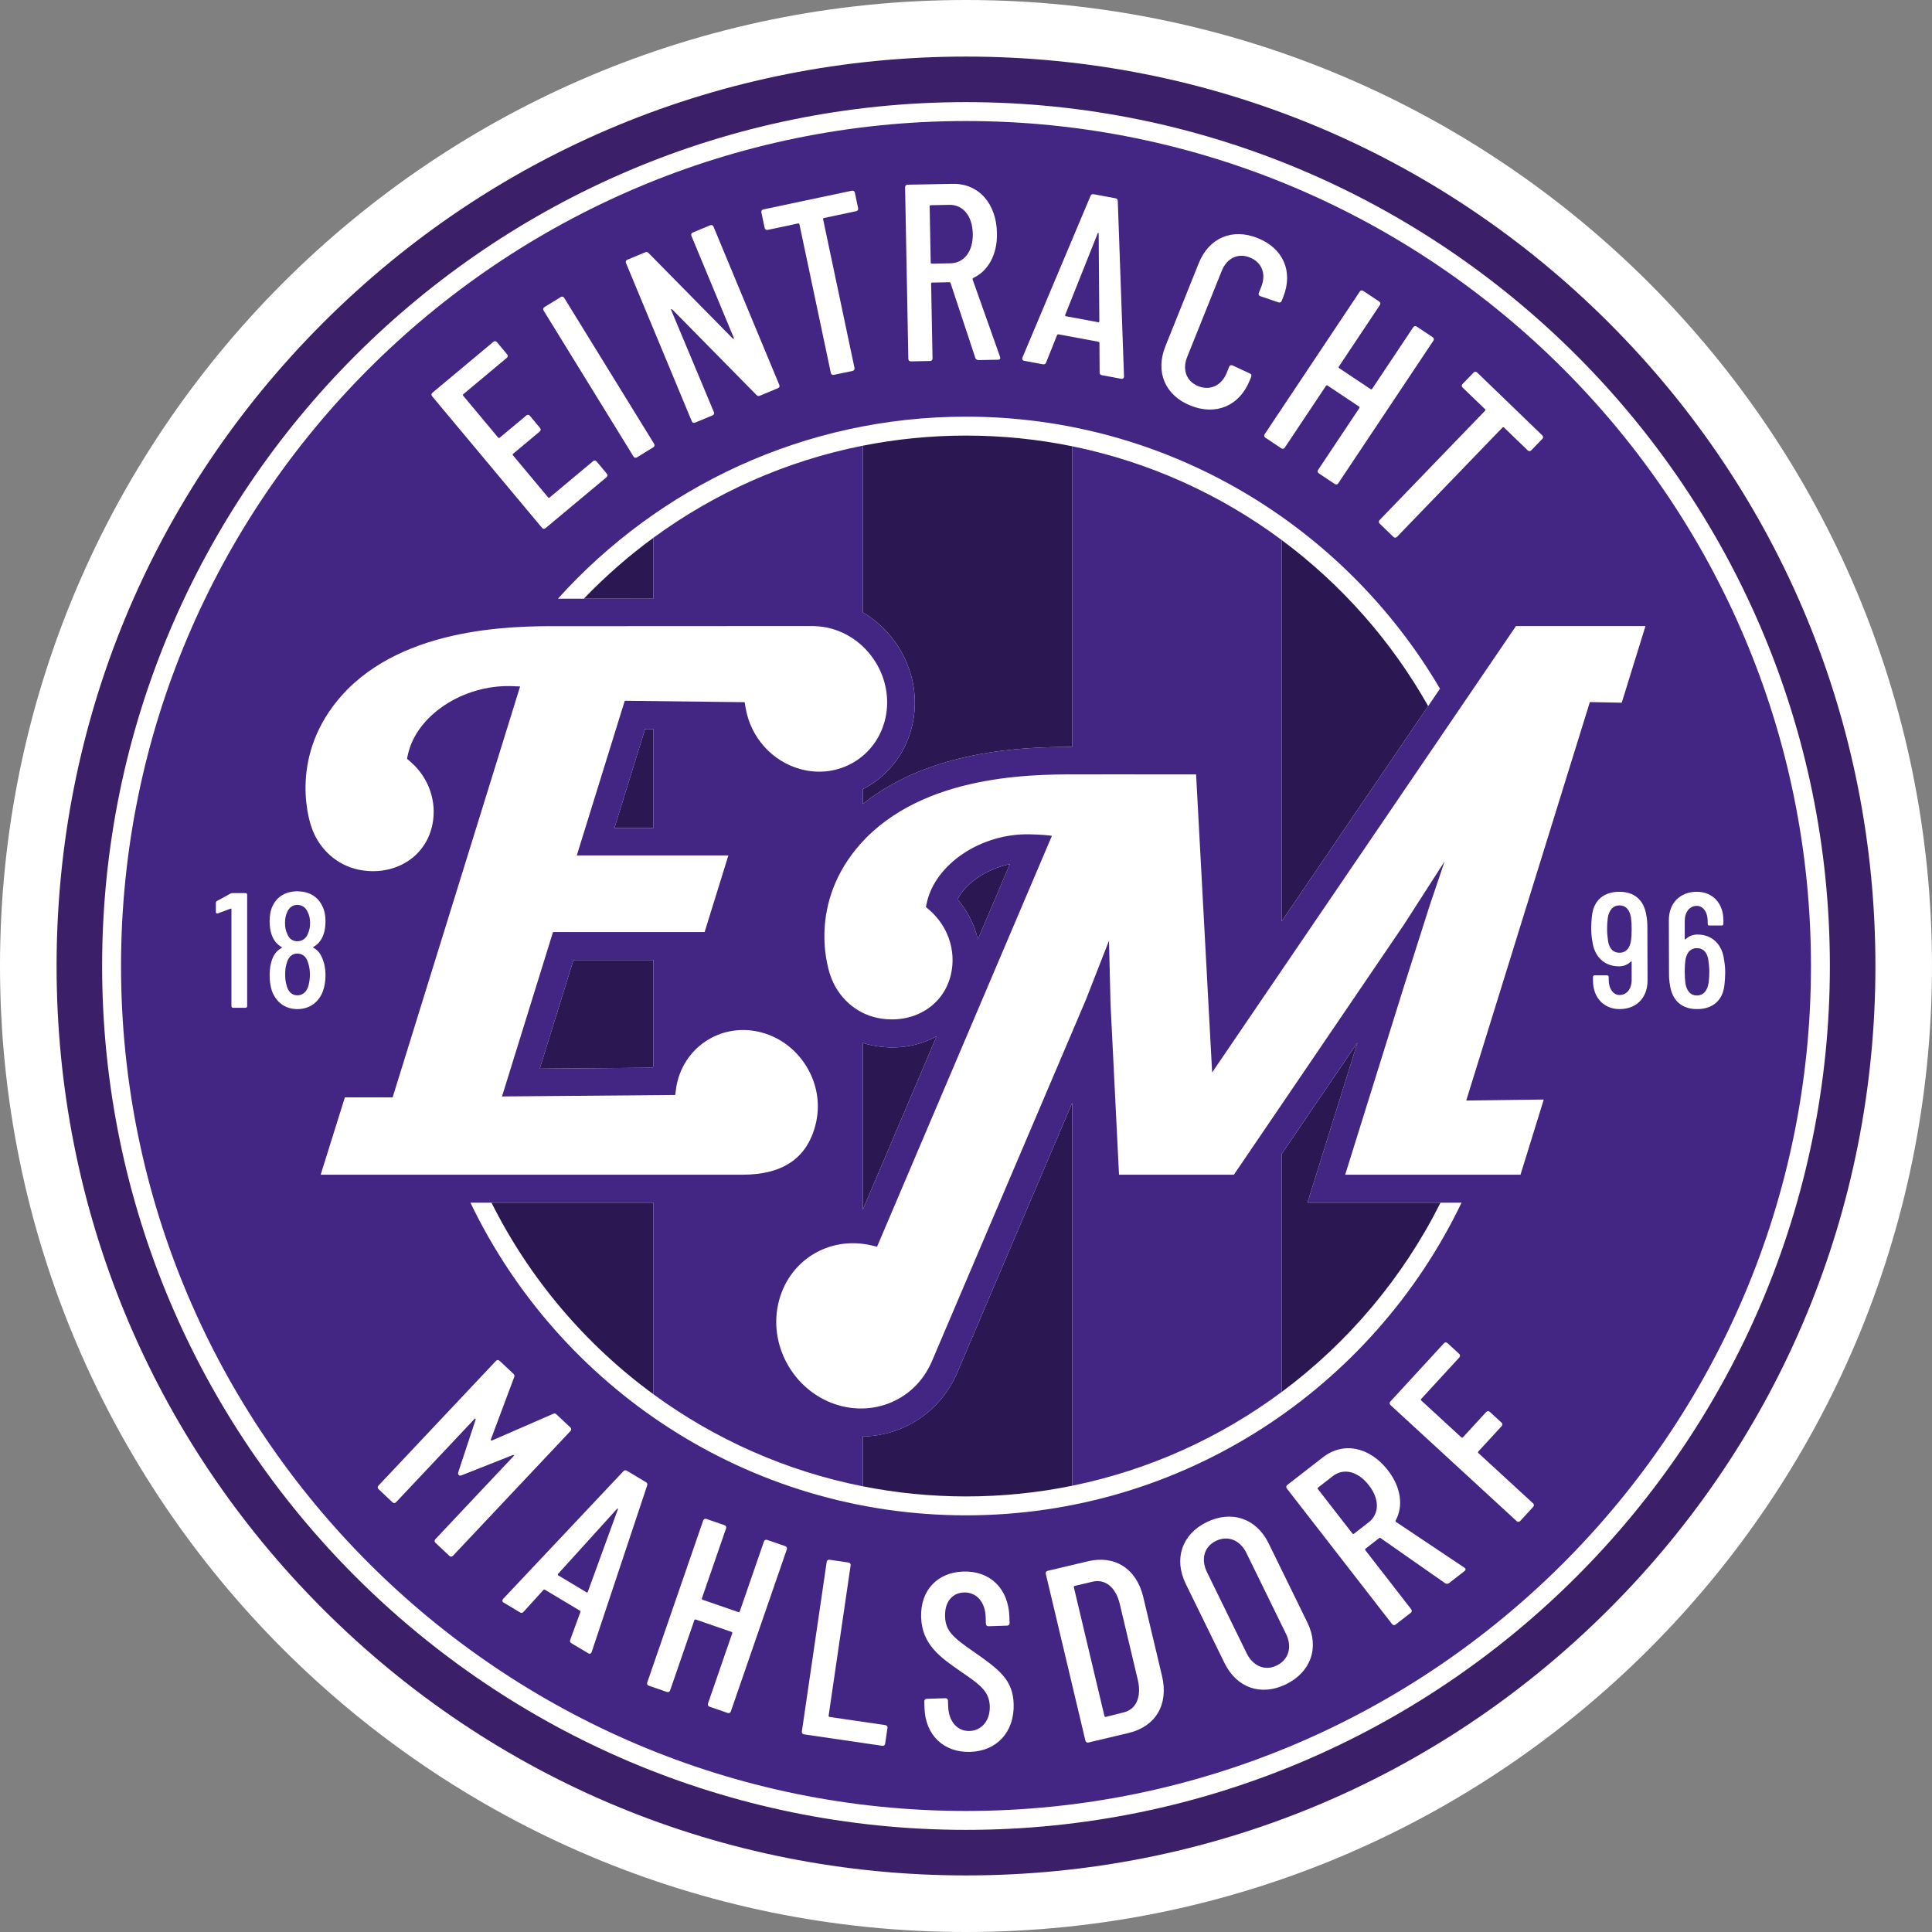
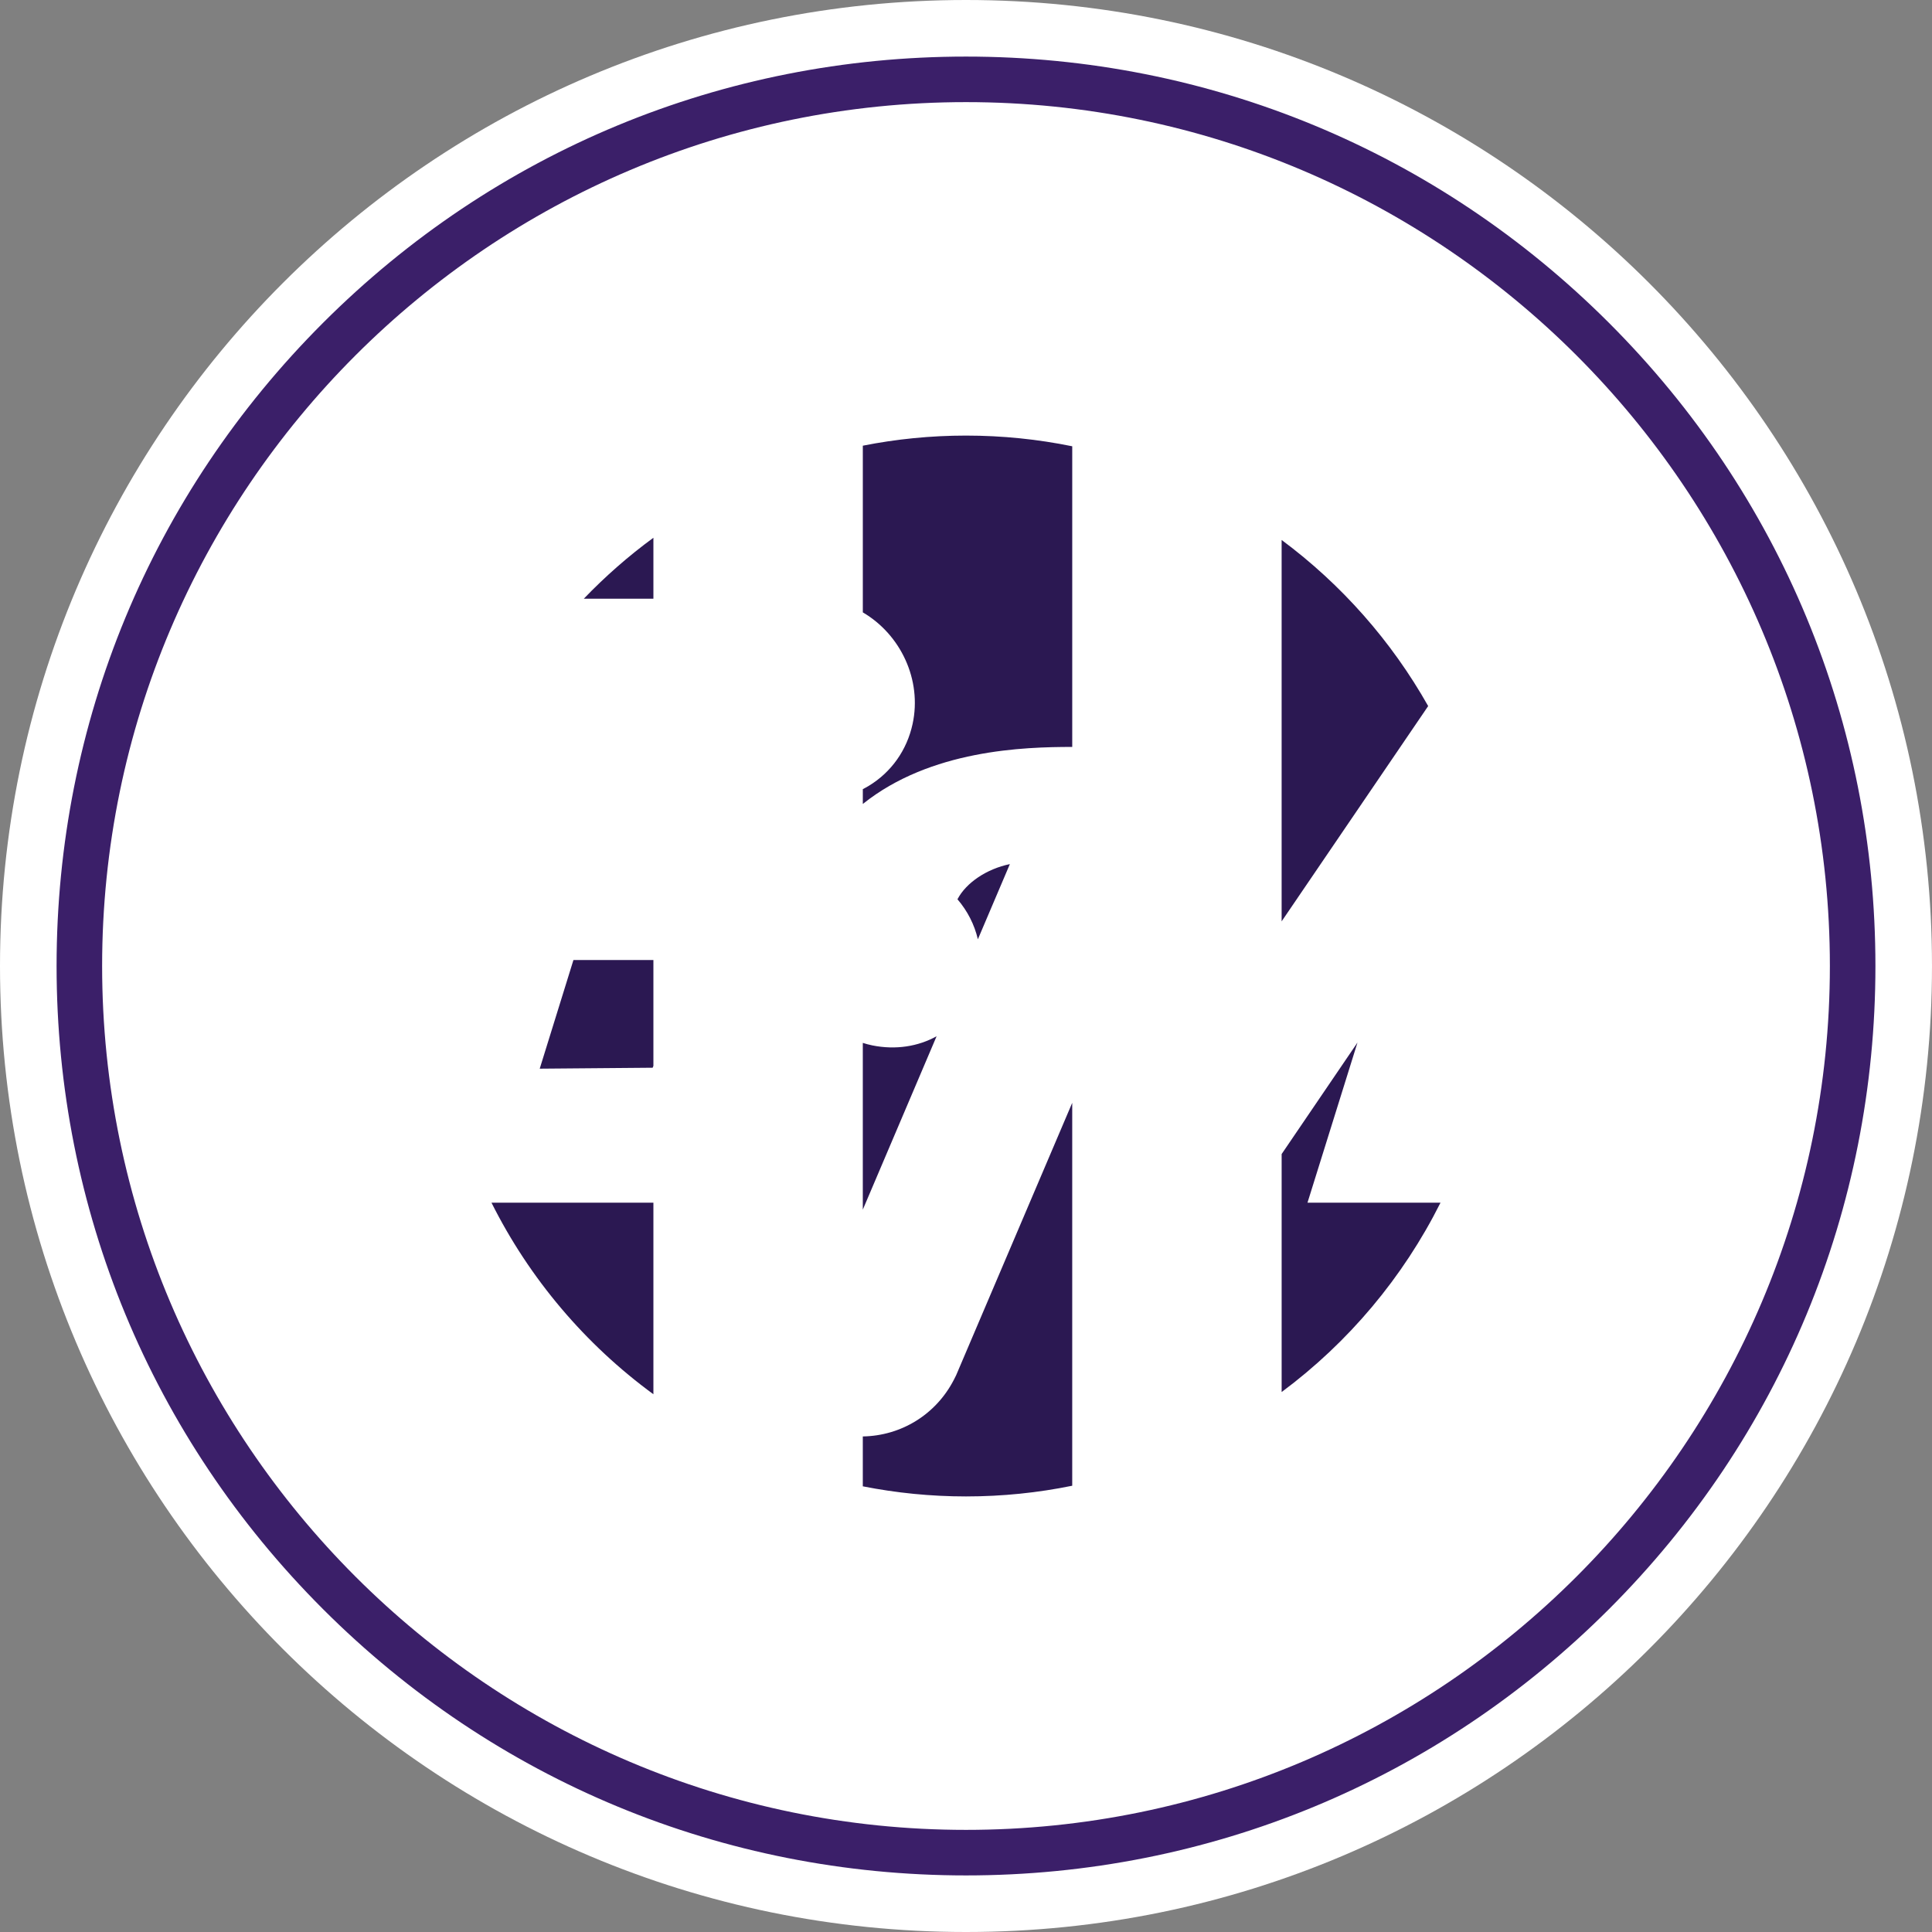
<svg xmlns="http://www.w3.org/2000/svg" xmlns:xlink="http://www.w3.org/1999/xlink" version="1.1" id="Ebene_1" x="0px" y="0px" viewBox="0 0 141.641 141.641" enable-background="new 0 0 141.641 141.641" xml:space="preserve">
  <rect x="0" y="0" width="141.641" height="141.641" fill="#808080" stroke="none" />
  <g>
    <defs>
      <rect id="SVGID_1_" width="141.641" height="141.641" />
    </defs>
    <clipPath id="SVGID_00000022557663886465648950000005967420121284740279_">
      <use xlink:href="#SVGID_1_" overflow="visible" />
    </clipPath>
    <path clip-path="url(#SVGID_00000022557663886465648950000005967420121284740279_)" fill="#FFFFFF" d="M70.82,141.641   c39.113,0,70.82-31.708,70.82-70.82C141.64,31.707,109.933,0,70.82,0S0,31.707,0,70.821C0,109.933,31.707,141.641,70.82,141.641" />
    <path clip-path="url(#SVGID_00000022557663886465648950000005967420121284740279_)" fill="#FFFFFF" d="M59.839,82.24   c0.615-2.843-1.177-5.778-3.993-6.542c-2.816-0.765-5.607,0.925-6.222,3.768c-0.031,0.141-0.051,0.283-0.069,0.425l-0.052,0.386   l-12.699,0.108l3.739-12.052h11.114l1.743-5.617H42.286l3.517-11.339l8.79,0.103l0.069,0.411c0.365,2.167,1.949,3.933,4.035,4.5   c2.816,0.765,5.608-0.925,6.223-3.768c0.614-2.843-1.177-5.778-3.994-6.542c-0.378-0.103-0.781-0.162-1.197-0.176l-0.158-0.006   l-17.489,0.009h-0.479c-2.899,0-11.252-0.261-16.136,4.64c-4.261,4.346-2.95,9.227-2.61,10.153   c0.537,1.532,1.829,2.736,3.453,3.063c2.474,0.498,4.849-0.801,5.381-3.259c0.371-1.717-0.251-3.511-1.624-4.682l-0.228-0.195   l0.061-0.286c0.618-2.879,4.022-5.14,7.588-5.041l0.643,0.027l-9.346,30.125h-3.501l-1.775,5.669h30.933   C57.53,86.122,59.289,84.785,59.839,82.24" />
    <path clip-path="url(#SVGID_00000022557663886465648950000005967420121284740279_)" fill="#FFFFFF" d="M107.151,88.172   c-6.495,13.543-20.334,22.922-36.33,22.922s-29.836-9.379-36.33-22.922h1.541c2.792,5.574,6.879,10.391,11.872,14.045   c4.487,3.284,9.701,5.631,15.352,6.75c2.448,0.484,4.977,0.741,7.565,0.741c2.666,0,5.271-0.27,7.787-0.784   c5.659-1.155,10.874-3.543,15.353-6.87c4.892-3.634,8.898-8.39,11.647-13.882" />
    <path clip-path="url(#SVGID_00000022557663886465648950000005967420121284740279_)" fill="#FFFFFF" d="M70.82,132.768   c-34.158,0-61.947-27.79-61.947-61.948S36.662,8.873,70.82,8.873s61.948,27.789,61.948,61.947S104.978,132.768,70.82,132.768    M117.965,23.676C105.372,11.083,88.629,4.148,70.82,4.148s-34.552,6.935-47.144,19.528C11.083,36.269,4.148,53.012,4.148,70.82   c0,17.809,6.935,34.552,19.528,47.145c12.592,12.593,29.335,19.528,47.144,19.528s34.552-6.935,47.145-19.528   s19.528-29.336,19.528-47.145C137.493,53.012,130.558,36.269,117.965,23.676" />
    <path clip-path="url(#SVGID_00000022557663886465648950000005967420121284740279_)" fill="#FFFFFF" d="M42.8,43.894   c1.568-1.631,3.273-3.13,5.103-4.469c4.487-3.284,9.701-5.631,15.352-6.75c2.448-0.485,4.977-0.741,7.565-0.741   c2.666,0,5.271,0.27,7.788,0.784c5.658,1.155,10.873,3.543,15.352,6.87c4.379,3.252,8.05,7.404,10.744,12.177l0.866-1.273   c-7.001-11.921-19.954-19.944-34.75-19.944c-11.862,0-22.54,5.158-29.916,13.345h-0.001c0.098,0,0.195,0,0.286,0.001l0.414,0.001" />
    <path clip-path="url(#SVGID_00000022557663886465648950000005967420121284740279_)" fill="#FFFFFF" d="M111.142,45.899   L88.866,78.627l-1.177-21.852l-1.827,0.001l-5.115-0.006l-0.001,0.005h-1.118c-3.062-0.001-11.244-0.252-16.121,4.64   c-4.261,4.347-2.95,9.227-2.61,10.154c0.537,1.531,1.829,2.735,3.453,3.062c2.474,0.498,4.849-0.8,5.381-3.258   c0.371-1.717-0.251-3.512-1.624-4.683l-0.228-0.194l0.062-0.286c0.618-2.879,4.021-5.141,7.587-5.041c0,0,0.895,0.008,1.595,0.11   l-0.055,0.118L64.299,91.402l-0.358-0.086c-3.177-0.768-6.206,1.127-6.895,4.313c-0.698,3.227,1.336,6.558,4.532,7.426   c2.623,0.712,5.311-0.451,6.538-2.83l0.164-0.33l11.334-26.61l1.69-4.323l0.113,4.652l0.623,12.508h8.421l12.49-18.368l2.958-4.603   l-1.108,3.277l-1.87,5.879l-4.312,13.814h12.853l1.708-5.51l-5.686,0.073l9.063-29.211l2.338,0.046l1.74-5.62H111.142z" />
    <path clip-path="url(#SVGID_00000022557663886465648950000005967420121284740279_)" fill="#3B1F69" d="M70.82,134.154   c-34.922,0-63.333-28.411-63.333-63.334c0-34.922,28.411-63.333,63.333-63.333c34.923,0,63.334,28.411,63.334,63.333   C134.154,105.743,105.743,134.154,70.82,134.154 M117.965,23.676C105.372,11.083,88.629,4.148,70.82,4.148   s-34.552,6.935-47.144,19.528C11.083,36.269,4.148,53.012,4.148,70.82c0,17.809,6.935,34.552,19.528,47.145   c12.592,12.593,29.335,19.528,47.144,19.528s34.552-6.935,47.145-19.528s19.528-29.336,19.528-47.145   C137.493,53.012,130.558,36.269,117.965,23.676" />
    <path clip-path="url(#SVGID_00000022557663886465648950000005967420121284740279_)" fill="#432683" d="M27.23,63.867" />
    <path clip-path="url(#SVGID_00000022557663886465648950000005967420121284740279_)" fill="#2B1852" d="M93.96,39.587v27.961   l10.744-15.784C102.01,46.991,98.339,42.839,93.96,39.587" />
    <path clip-path="url(#SVGID_00000022557663886465648950000005967420121284740279_)" fill="#2B1852" d="M63.256,32.675v12.22   c2.769,1.622,4.349,4.942,3.65,8.176c-0.415,1.922-1.555,3.533-3.208,4.539c-0.145,0.088-0.293,0.168-0.442,0.245v1.086   c4.966-3.977,11.819-4.182,15.353-4.181V32.718c-2.517-0.514-5.122-0.784-7.788-0.784C68.232,31.934,65.703,32.19,63.256,32.675" />
    <path clip-path="url(#SVGID_00000022557663886465648950000005967420121284740279_)" fill="#2B1852" d="M42.8,43.894l5.103-0.002   v-4.467C46.073,40.764,44.368,42.263,42.8,43.894" />
    <path clip-path="url(#SVGID_00000022557663886465648950000005967420121284740279_)" fill="#2B1852" d="M47.903,102.217V88.172   H36.032C38.823,93.746,42.91,98.563,47.903,102.217" />
    <path clip-path="url(#SVGID_00000022557663886465648950000005967420121284740279_)" fill="#2B1852" d="M78.608,108.924V80.851   L70.1,100.818l-0.165,0.331c-1.333,2.586-3.902,4.116-6.68,4.161v3.657c2.448,0.484,4.977,0.741,7.565,0.741   C73.487,109.708,76.091,109.438,78.608,108.924" />
    <path clip-path="url(#SVGID_00000022557663886465648950000005967420121284740279_)" fill="#2B1852" d="M105.608,88.172h-9.752   l3.666-11.742l-5.561,8.178v17.446C98.853,98.42,102.859,93.663,105.608,88.172" />
    <path clip-path="url(#SVGID_00000022557663886465648950000005967420121284740279_)" fill="#2B1852" d="M71.691,68.862l2.346-5.512   c-1.689,0.35-3.202,1.354-3.842,2.578C70.931,66.783,71.441,67.792,71.691,68.862" />
    <path clip-path="url(#SVGID_00000022557663886465648950000005967420121284740279_)" fill="#2B1852" d="M68.665,75.971   c-1.344,0.746-2.994,1.017-4.716,0.67c-0.236-0.047-0.467-0.111-0.694-0.183v12.226L68.665,75.971z" />
  </g>
-   <polygon fill="#2B1852" points="47.295,53.445 45.044,60.702 47.903,60.702 47.903,53.452 " />
  <g>
    <defs>
      <rect id="SVGID_00000114758887018333511740000001206338471504934794_" width="141.641" height="141.641" />
    </defs>
    <clipPath id="SVGID_00000137829667848705109060000007793952998359208609_">
      <use xlink:href="#SVGID_00000114758887018333511740000001206338471504934794_" overflow="visible" />
    </clipPath>
    <path clip-path="url(#SVGID_00000137829667848705109060000007793952998359208609_)" fill="#2B1852" d="M42.04,70.384l-2.471,7.964   l8.281-0.07c0.016-0.047,0.036-0.091,0.053-0.137v-7.757H42.04z" />
-     <path clip-path="url(#SVGID_00000137829667848705109060000007793952998359208609_)" fill="#432683" d="M70.194,65.927   c0.64-1.224,2.154-2.228,3.842-2.578l-2.345,5.512C71.44,67.791,70.931,66.783,70.194,65.927 M63.255,88.684V76.457   c0.227,0.073,0.458,0.137,0.694,0.184c1.723,0.347,3.372,0.076,4.716-0.67L63.255,88.684z M116.557,51.472l-9.063,29.212   l5.685-0.074l-1.707,5.511H98.619l4.312-13.815l1.87-5.879l1.108-3.277l-2.958,4.603l-12.49,18.368h-8.422l-0.622-12.508   l-0.113-4.652l-1.69,4.324L68.28,99.895l-0.164,0.33c-1.227,2.378-3.915,3.541-6.538,2.829c-3.196-0.868-5.23-4.199-4.532-7.426   c0.689-3.186,3.718-5.081,6.895-4.313l0.358,0.086l12.769-30.005l0.055-0.118c-0.701-0.102-1.595-0.11-1.595-0.11   c-3.566-0.099-6.969,2.162-7.587,5.041l-0.062,0.286l0.228,0.195c1.373,1.171,1.995,2.965,1.624,4.682   c-0.532,2.458-2.907,3.757-5.381,3.258c-1.624-0.326-2.916-1.53-3.453-3.062c-0.34-0.927-1.651-5.807,2.61-10.153   c4.876-4.893,13.059-4.641,16.121-4.64h1.117l0.002-0.006l5.115,0.006h1.827l1.177,21.851l22.276-32.728h9.493l-1.74,5.62   L116.557,51.472z M78.608,80.851v28.073c5.659-1.155,10.873-3.543,15.352-6.87V84.608l5.561-8.178l-3.665,11.742h11.294   c-6.494,13.543-20.334,22.922-36.33,22.922s-29.835-9.379-36.33-22.922h13.413v14.045c4.487,3.284,9.701,5.631,15.352,6.75v-3.657   c-0.042,0.001-0.084,0.004-0.126,0.004c2.826,0,5.452-1.54,6.806-4.165l0.164-0.331 M47.903,70.383v7.757   c-0.017,0.046-0.037,0.09-0.052,0.137l-8.281,0.07l2.47-7.964H47.903z M45.044,60.702l2.251-7.257l0.608,0.007v7.25H45.044z    M23.509,86.121l1.775-5.669h3.501l9.345-30.125l-0.642-0.026c-3.566-0.1-6.97,2.161-7.588,5.04l-0.061,0.286l0.228,0.195   c1.372,1.171,1.995,2.966,1.623,4.682c-0.531,2.459-2.906,3.757-5.38,3.259c-1.624-0.327-2.916-1.531-3.453-3.063   c-0.34-0.926-1.651-5.807,2.609-10.153c4.885-4.901,13.238-4.64,16.137-4.64h0.479l17.489-0.009l0.158,0.006   c0.416,0.014,0.819,0.073,1.197,0.176c2.817,0.765,4.608,3.699,3.993,6.542c-0.614,2.843-3.406,4.533-6.222,3.768   c-2.087-0.566-3.671-2.333-4.035-4.5l-0.07-0.411l-8.789-0.103l-3.517,11.339H53.4l-1.743,5.617H40.543l-3.739,12.052l12.699-0.108   l0.051-0.385c0.019-0.142,0.039-0.284,0.07-0.426c0.614-2.843,3.406-4.533,6.222-3.768c2.816,0.765,4.607,3.699,3.993,6.542   c-0.55,2.545-2.31,3.882-5.398,3.882H23.509z M93.96,67.548V39.587c-4.479-3.327-9.693-5.715-15.352-6.87v22.042h0.003   c-3.532-0.001-10.388,0.204-15.356,4.182v-1.086c0.149-0.077,0.298-0.158,0.442-0.246c1.654-1.005,2.793-2.617,3.208-4.539   c0.699-3.234-0.881-6.553-3.65-8.175V32.674c-5.651,1.119-10.865,3.466-15.352,6.751v4.466l-6.3,0.003l-0.413-0.001   c-0.092,0-0.189-0.001-0.287-0.001h0.001c7.377-8.187,18.054-13.345,29.916-13.345c14.796,0,27.749,8.023,34.75,19.944    M70.82,8.873c-34.158,0-61.947,27.79-61.947,61.947c0,34.159,27.789,61.948,61.947,61.948s61.948-27.789,61.948-61.948   C132.768,36.663,104.978,8.873,70.82,8.873" />
    <path clip-path="url(#SVGID_00000137829667848705109060000007793952998359208609_)" fill="#FFFFFF" d="M37.154,26.237l-3.191,2.666   c-0.028,0.023-0.033,0.076-0.009,0.104l2.571,3.078c0.023,0.028,0.076,0.032,0.104,0.009l1.957-1.635   c0.085-0.072,0.189-0.062,0.26,0.023l0.746,0.894c0.072,0.085,0.062,0.189-0.023,0.26l-1.957,1.635   c-0.028,0.024-0.033,0.076-0.009,0.104l2.582,3.092c0.024,0.028,0.076,0.033,0.105,0.009l3.191-2.666   c0.085-0.071,0.189-0.062,0.26,0.024l0.746,0.893c0.071,0.085,0.062,0.189-0.023,0.261l-4.468,3.731   c-0.084,0.072-0.189,0.062-0.26-0.023l-8.056-9.644c-0.071-0.085-0.062-0.189,0.023-0.26l4.468-3.732   c0.085-0.071,0.189-0.062,0.26,0.023l0.746,0.894C37.248,26.062,37.239,26.166,37.154,26.237" />
-     <path clip-path="url(#SVGID_00000137829667848705109060000007793952998359208609_)" fill="#FFFFFF" d="M46.444,33.469l-6.59-10.7   c-0.059-0.094-0.034-0.196,0.06-0.254l1.196-0.737c0.095-0.058,0.196-0.034,0.254,0.061l6.591,10.7   c0.057,0.094,0.033,0.196-0.061,0.254l-1.196,0.736C46.604,33.587,46.502,33.563,46.444,33.469" />
    <path clip-path="url(#SVGID_00000137829667848705109060000007793952998359208609_)" fill="#FFFFFF" d="M50.717,30.886   l-4.824-11.604c-0.043-0.102-0.003-0.198,0.099-0.241l1.314-0.546c0.085-0.036,0.168-0.03,0.245,0.058l6.166,6.262   c0.045,0.062,0.107,0.016,0.078-0.052l-3.107-7.474c-0.043-0.102-0.003-0.199,0.099-0.241l1.28-0.533   c0.103-0.042,0.199-0.002,0.242,0.1l4.824,11.604c0.043,0.102,0.003,0.198-0.1,0.241l-1.331,0.553   c-0.085,0.036-0.167,0.03-0.244-0.058l-6.166-6.263c-0.045-0.061-0.114-0.032-0.086,0.036l3.132,7.484   c0.042,0.102,0.003,0.199-0.1,0.241l-1.28,0.533C50.856,31.028,50.759,30.988,50.717,30.886" />
    <path clip-path="url(#SVGID_00000137829667848705109060000007793952998359208609_)" fill="#FFFFFF" d="M62.672,14.125l0.24,1.139   c0.023,0.109-0.034,0.196-0.142,0.219l-2.369,0.5c-0.036,0.008-0.065,0.052-0.057,0.088l2.302,10.903   c0.023,0.108-0.034,0.196-0.142,0.219l-1.374,0.29c-0.109,0.023-0.197-0.034-0.219-0.143l-2.303-10.903   c-0.007-0.036-0.051-0.064-0.087-0.057l-2.242,0.474c-0.109,0.023-0.196-0.034-0.219-0.142l-0.241-1.14   c-0.023-0.108,0.034-0.196,0.143-0.219l6.491-1.371C62.561,13.96,62.649,14.016,62.672,14.125" />
    <path clip-path="url(#SVGID_00000137829667848705109060000007793952998359208609_)" fill="#FFFFFF" d="M68.155,15.119l0.079,4.139   c0.001,0.037,0.038,0.073,0.075,0.072l1.368-0.026c0.997-0.019,1.665-0.863,1.641-2.157c-0.026-1.33-0.725-2.148-1.723-2.129   l-1.367,0.026C68.191,15.044,68.155,15.082,68.155,15.119 M71.509,26.256l-1.823-5.51c-0.02-0.055-0.038-0.055-0.076-0.054   l-1.274,0.024c-0.037,0.001-0.074,0.038-0.073,0.075l0.104,5.488c0.002,0.111-0.07,0.186-0.181,0.188l-1.404,0.027   c-0.111,0.002-0.186-0.071-0.189-0.181L66.355,13.73c-0.002-0.111,0.07-0.186,0.181-0.189l3.307-0.062   c1.903-0.037,3.207,1.436,3.248,3.616c0.03,1.571-0.65,2.785-1.749,3.286c-0.036,0.038-0.054,0.057-0.035,0.112l2.012,5.673   c0.039,0.129-0.015,0.204-0.144,0.206L71.734,26.4C71.641,26.402,71.548,26.348,71.509,26.256" />
    <path clip-path="url(#SVGID_00000137829667848705109060000007793952998359208609_)" fill="#FFFFFF" d="M78.129,23.182l2.399,0.444   c0.036,0.007,0.061-0.027,0.068-0.063l-0.049-6.437c-0.005-0.075-0.041-0.082-0.073-0.013l-2.386,5.986   C78.082,23.135,78.093,23.175,78.129,23.182 M80.617,27.307l-0.013-2.164c0.007-0.036-0.041-0.082-0.077-0.089l-2.926-0.542   c-0.036-0.006-0.098,0.02-0.104,0.056l-0.805,2.013c-0.038,0.105-0.121,0.146-0.23,0.126l-1.381-0.256   c-0.127-0.023-0.165-0.124-0.126-0.23l4.994-11.855c0.038-0.105,0.121-0.147,0.23-0.126l1.599,0.296   c0.109,0.02,0.172,0.088,0.17,0.2L82.405,27.6c-0.002,0.113-0.074,0.193-0.201,0.17l-1.417-0.262   C80.678,27.487,80.615,27.42,80.617,27.307" />
    <path clip-path="url(#SVGID_00000137829667848705109060000007793952998359208609_)" fill="#FFFFFF" d="M85.437,25.391l2.444-6.088   c0.757-1.886,2.474-2.591,4.326-1.847c1.869,0.75,2.622,2.446,1.865,4.332l-0.11,0.275c-0.041,0.103-0.138,0.144-0.241,0.102   l-1.33-0.454c-0.103-0.041-0.144-0.138-0.103-0.241l0.179-0.445c0.378-0.944,0.043-1.795-0.831-2.146   c-0.875-0.351-1.689,0.039-2.067,0.982l-2.534,6.311c-0.371,0.926-0.06,1.788,0.814,2.139c0.875,0.351,1.713-0.049,2.085-0.975   l0.179-0.446c0.041-0.103,0.137-0.144,0.24-0.103l1.276,0.592c0.102,0.041,0.144,0.137,0.102,0.241l-0.103,0.256   c-0.757,1.887-2.481,2.609-4.35,1.859C85.426,28.991,84.68,27.278,85.437,25.391" />
    <path clip-path="url(#SVGID_00000137829667848705109060000007793952998359208609_)" fill="#FFFFFF" d="M103.865,23.941l1.169,0.779   c0.092,0.062,0.112,0.164,0.051,0.257l-6.972,10.455c-0.062,0.092-0.164,0.112-0.257,0.051l-1.168-0.78   c-0.092-0.061-0.113-0.164-0.051-0.256l3.025-4.536c0.02-0.03,0.01-0.081-0.021-0.102l-2.322-1.548   c-0.03-0.021-0.082-0.011-0.102,0.02l-3.025,4.536c-0.061,0.092-0.164,0.113-0.256,0.051l-1.168-0.779   c-0.093-0.062-0.113-0.164-0.051-0.256l6.971-10.455c0.062-0.093,0.164-0.113,0.256-0.051l1.169,0.779   c0.092,0.061,0.113,0.164,0.052,0.256l-3.015,4.52c-0.02,0.031-0.01,0.082,0.02,0.103l2.322,1.548   c0.031,0.021,0.082,0.01,0.102-0.021l3.015-4.52C103.671,23.9,103.773,23.879,103.865,23.941" />
    <path clip-path="url(#SVGID_00000137829667848705109060000007793952998359208609_)" fill="#FFFFFF" d="M113.072,32.176   l-0.808,0.838c-0.077,0.08-0.182,0.082-0.262,0.005l-1.742-1.681c-0.027-0.026-0.079-0.025-0.105,0.002l-7.737,8.019   c-0.077,0.08-0.181,0.081-0.261,0.004l-1.011-0.975c-0.079-0.077-0.081-0.181-0.004-0.261l7.737-8.02   c0.026-0.026,0.025-0.078-0.002-0.104l-1.649-1.591c-0.079-0.077-0.082-0.181-0.005-0.261l0.809-0.838   c0.077-0.08,0.181-0.082,0.261-0.005l4.774,4.607C113.147,31.992,113.149,32.096,113.072,32.176" />
    <path clip-path="url(#SVGID_00000137829667848705109060000007793952998359208609_)" fill="#FFFFFF" d="M27.746,108.915l8.617-9.147   c0.076-0.08,0.18-0.083,0.261-0.007l1.023,0.963c0.067,0.063,0.095,0.141,0.046,0.247l-1.707,4.561   c-0.025,0.053,0.029,0.103,0.08,0.076l4.479-1.951c0.102-0.055,0.182-0.031,0.249,0.032l1.022,0.963   c0.081,0.076,0.084,0.18,0.008,0.261l-8.617,9.147c-0.076,0.081-0.18,0.084-0.261,0.008l-1.023-0.963   c-0.08-0.077-0.083-0.181-0.007-0.261l5.74-6.094c0.051-0.053,0.011-0.092-0.054-0.077l-3.76,1.485   c-0.091,0.042-0.157,0.031-0.197-0.007c-0.053-0.051-0.082-0.128-0.046-0.221l1.271-3.855c0.011-0.066-0.029-0.104-0.08-0.05   l-5.753,6.107c-0.076,0.08-0.18,0.083-0.261,0.008l-1.022-0.964C27.673,109.1,27.67,108.996,27.746,108.915" />
    <path clip-path="url(#SVGID_00000137829667848705109060000007793952998359208609_)" fill="#FFFFFF" d="M40.915,115.489l2.092,1.254   c0.031,0.019,0.066-0.003,0.085-0.035l2.203-6.048c0.023-0.073-0.009-0.092-0.063-0.038l-4.327,4.775   C40.886,115.428,40.883,115.47,40.915,115.489 M41.804,120.223l0.744-2.032c0.019-0.031-0.01-0.092-0.041-0.111l-2.552-1.529   c-0.032-0.019-0.099-0.016-0.118,0.016l-1.457,1.604c-0.073,0.086-0.164,0.095-0.26,0.038l-1.204-0.722   c-0.111-0.066-0.111-0.174-0.038-0.26l8.822-9.363c0.072-0.085,0.164-0.095,0.259-0.038l1.396,0.836   c0.095,0.057,0.129,0.143,0.089,0.248l-4.068,12.212c-0.041,0.105-0.136,0.156-0.247,0.089l-1.236-0.741   C41.798,120.413,41.763,120.328,41.804,120.223" />
    <path clip-path="url(#SVGID_00000137829667848705109060000007793952998359208609_)" fill="#FFFFFF" d="M56.242,112.896l1.328,0.458   c0.104,0.037,0.15,0.13,0.114,0.235l-4.102,11.878c-0.036,0.105-0.13,0.151-0.235,0.115l-1.327-0.459   c-0.105-0.036-0.151-0.13-0.115-0.235l1.78-5.153c0.012-0.035-0.011-0.081-0.046-0.093l-2.638-0.911   c-0.035-0.012-0.082,0.011-0.094,0.045l-1.779,5.154c-0.036,0.104-0.13,0.149-0.235,0.113l-1.328-0.458   c-0.104-0.036-0.15-0.13-0.114-0.235l4.102-11.878c0.036-0.105,0.13-0.15,0.235-0.114l1.327,0.458   c0.105,0.036,0.151,0.131,0.115,0.235l-1.774,5.135c-0.012,0.036,0.011,0.082,0.046,0.094l2.638,0.911   c0.035,0.012,0.081-0.01,0.093-0.046l1.774-5.135C56.043,112.906,56.137,112.86,56.242,112.896" />
    <path clip-path="url(#SVGID_00000137829667848705109060000007793952998359208609_)" fill="#FFFFFF" d="M58.787,126.941l1.82-12.434   c0.016-0.11,0.1-0.172,0.209-0.156l1.39,0.203c0.11,0.017,0.172,0.1,0.156,0.21l-1.614,11.026   c-0.005,0.037,0.026,0.079,0.063,0.084l4.096,0.6c0.109,0.015,0.172,0.099,0.156,0.209l-0.169,1.152   c-0.016,0.11-0.1,0.172-0.209,0.156l-5.742-0.84C58.833,127.135,58.771,127.051,58.787,126.941" />
    <path clip-path="url(#SVGID_00000137829667848705109060000007793952998359208609_)" fill="#FFFFFF" d="M67.779,125.234   l-0.016-0.499c-0.004-0.11,0.068-0.187,0.179-0.19l1.367-0.043c0.111-0.004,0.187,0.068,0.191,0.178l0.012,0.407   c0.037,1.145,0.687,1.845,1.574,1.817c0.868-0.027,1.511-0.75,1.477-1.822c-0.036-1.126-0.791-1.62-2.152-2.557   c-1.455-1.008-2.816-1.945-2.88-3.958c-0.064-2.013,1.227-3.293,3.092-3.352c1.977-0.063,3.313,1.264,3.378,3.313l0.015,0.463   c0.003,0.11-0.069,0.187-0.179,0.19l-1.367,0.044c-0.111,0.003-0.187-0.069-0.191-0.179l-0.016-0.499   c-0.034-1.109-0.686-1.827-1.591-1.798c-0.831,0.026-1.422,0.655-1.386,1.763c0.033,1.052,0.584,1.534,2.04,2.542   c1.929,1.344,2.932,2.089,2.988,3.862c0.066,2.087-1.259,3.46-3.18,3.521C69.195,128.498,67.842,127.21,67.779,125.234" />
    <path clip-path="url(#SVGID_00000137829667848705109060000007793952998359208609_)" fill="#FFFFFF" d="M81.061,125.873l1.308-0.33   c0.917-0.218,1.331-1.114,1.058-2.341l-1.332-5.609c-0.29-1.223-1.067-1.855-2.002-1.633l-1.312,0.311   c-0.036,0.009-0.064,0.054-0.055,0.089l2.246,9.458C80.98,125.854,81.024,125.881,81.061,125.873 M79.574,127.612l-2.903-12.227   c-0.025-0.108,0.03-0.196,0.137-0.222l2.949-0.7c1.978-0.47,3.566,0.54,4.061,2.626l1.375,5.789   c0.495,2.086-0.47,3.701-2.448,4.171l-2.948,0.7C79.689,127.775,79.6,127.72,79.574,127.612" />
    <path clip-path="url(#SVGID_00000137829667848705109060000007793952998359208609_)" fill="#FFFFFF" d="M94.285,119.793   l-2.908-5.942c-0.463-0.946-1.361-1.309-2.24-0.879c-0.863,0.423-1.111,1.346-0.648,2.292l2.908,5.943   c0.463,0.946,1.344,1.317,2.207,0.895C94.484,121.671,94.748,120.739,94.285,119.793 M89.771,121.92l-2.835-5.793   c-0.902-1.842-0.283-3.647,1.526-4.532c1.826-0.894,3.647-0.283,4.549,1.559l2.835,5.793c0.902,1.843,0.258,3.639-1.567,4.533   C92.469,124.365,90.673,123.763,89.771,121.92" />
-     <path clip-path="url(#SVGID_00000137829667848705109060000007793952998359208609_)" fill="#FFFFFF" d="M96.615,109.163l2.539,3.27   c0.022,0.029,0.074,0.036,0.104,0.013l1.08-0.838c0.788-0.613,0.818-1.689,0.025-2.71c-0.816-1.051-1.866-1.289-2.654-0.677   l-1.08,0.839C96.599,109.082,96.593,109.134,96.615,109.163 M105.964,116.083l-4.757-3.326c-0.049-0.032-0.063-0.021-0.092,0.002   l-1.008,0.782c-0.029,0.023-0.035,0.075-0.013,0.104l3.366,4.335c0.068,0.088,0.054,0.192-0.033,0.26l-1.11,0.861   c-0.087,0.067-0.191,0.055-0.259-0.033l-7.716-9.941c-0.068-0.088-0.055-0.191,0.032-0.259l2.613-2.029   c1.504-1.167,3.429-0.766,4.766,0.956c0.963,1.241,1.145,2.621,0.564,3.68c-0.007,0.052-0.01,0.078,0.039,0.11l5.004,3.344   c0.109,0.079,0.11,0.172,0.008,0.251l-1.138,0.884C106.157,116.121,106.05,116.134,105.964,116.083" />
+     <path clip-path="url(#SVGID_00000137829667848705109060000007793952998359208609_)" fill="#FFFFFF" d="M96.615,109.163l2.539,3.27   c0.022,0.029,0.074,0.036,0.104,0.013c0.788-0.613,0.818-1.689,0.025-2.71c-0.816-1.051-1.866-1.289-2.654-0.677   l-1.08,0.839C96.599,109.082,96.593,109.134,96.615,109.163 M105.964,116.083l-4.757-3.326c-0.049-0.032-0.063-0.021-0.092,0.002   l-1.008,0.782c-0.029,0.023-0.035,0.075-0.013,0.104l3.366,4.335c0.068,0.088,0.054,0.192-0.033,0.26l-1.11,0.861   c-0.087,0.067-0.191,0.055-0.259-0.033l-7.716-9.941c-0.068-0.088-0.055-0.191,0.032-0.259l2.613-2.029   c1.504-1.167,3.429-0.766,4.766,0.956c0.963,1.241,1.145,2.621,0.564,3.68c-0.007,0.052-0.01,0.078,0.039,0.11l5.004,3.344   c0.109,0.079,0.11,0.172,0.008,0.251l-1.138,0.884C106.157,116.121,106.05,116.134,105.964,116.083" />
    <path clip-path="url(#SVGID_00000137829667848705109060000007793952998359208609_)" fill="#FFFFFF" d="M106.989,99.518   l-2.802,3.047c-0.026,0.027-0.023,0.079,0.004,0.104l2.951,2.715c0.027,0.025,0.08,0.023,0.105-0.004l1.714-1.864   c0.075-0.081,0.179-0.086,0.261-0.01l0.857,0.788c0.082,0.075,0.086,0.179,0.011,0.261l-1.714,1.863   c-0.025,0.027-0.023,0.08,0.004,0.105l4.012,3.69c0.082,0.075,0.086,0.18,0.011,0.261l-0.95,1.034   c-0.076,0.082-0.18,0.086-0.261,0.011l-9.249-8.507c-0.082-0.075-0.086-0.18-0.011-0.262l3.928-4.27   c0.075-0.082,0.18-0.086,0.261-0.011l0.857,0.788C107.06,99.332,107.063,99.437,106.989,99.518" />
    <path clip-path="url(#SVGID_00000137829667848705109060000007793952998359208609_)" fill="#FFFFFF" d="M17.051,65.475H18   c0.072,0,0.12,0.048,0.12,0.12v8.169c0,0.072-0.048,0.12-0.12,0.12h-0.913c-0.072,0-0.12-0.048-0.12-0.12v-7.112   c0-0.036-0.036-0.048-0.06-0.036l-0.937,0.348c-0.084,0.025-0.144-0.012-0.144-0.096v-0.672c0-0.06,0.024-0.12,0.084-0.144   l0.985-0.541C16.943,65.487,17.003,65.475,17.051,65.475" />
    <path clip-path="url(#SVGID_00000137829667848705109060000007793952998359208609_)" fill="#FFFFFF" d="M22.721,71.446   c0-0.349-0.06-0.661-0.144-0.889c-0.12-0.42-0.397-0.648-0.781-0.648c-0.373,0-0.649,0.24-0.769,0.684   c-0.084,0.228-0.12,0.504-0.12,0.841c0,0.288,0.024,0.541,0.096,0.769c0.108,0.492,0.397,0.769,0.793,0.769   c0.42,0,0.733-0.289,0.841-0.805C22.685,71.963,22.721,71.71,22.721,71.446 M20.895,67.662c0,0.312,0.048,0.564,0.156,0.781   c0.12,0.36,0.396,0.564,0.745,0.564c0.384,0,0.673-0.228,0.793-0.6c0.096-0.204,0.144-0.445,0.144-0.745   c0-0.312-0.06-0.577-0.168-0.781c-0.132-0.324-0.397-0.54-0.769-0.54c-0.361,0-0.625,0.216-0.757,0.564   C20.943,67.121,20.895,67.362,20.895,67.662 M22.985,69.488c0.264,0.144,0.469,0.36,0.613,0.697   c0.168,0.36,0.264,0.805,0.264,1.321c0,0.445-0.072,0.829-0.18,1.141c-0.301,0.817-0.973,1.334-1.886,1.334   c-0.877,0-1.55-0.493-1.862-1.334c-0.108-0.336-0.168-0.72-0.168-1.153c0-0.468,0.072-0.889,0.216-1.237   c0.144-0.361,0.372-0.601,0.66-0.757c0.037-0.024,0.037-0.048,0-0.072c-0.276-0.156-0.492-0.385-0.636-0.685   c-0.156-0.324-0.24-0.732-0.24-1.189s0.072-0.853,0.24-1.177c0.312-0.649,0.961-1.034,1.79-1.034c0.805,0,1.465,0.349,1.802,1.022   c0.18,0.324,0.264,0.72,0.264,1.201c0,0.468-0.084,0.853-0.24,1.165c-0.144,0.3-0.361,0.529-0.637,0.685   C22.949,69.44,22.949,69.464,22.985,69.488" />
    <path clip-path="url(#SVGID_00000137829667848705109060000007793952998359208609_)" fill="#FFFFFF" d="M119.622,68.13   c0-0.276-0.012-0.564-0.048-0.865c-0.108-0.577-0.384-0.889-0.841-0.889c-0.469,0-0.769,0.324-0.865,0.949   c-0.036,0.289-0.048,0.541-0.048,0.805c0,0.3,0.036,0.613,0.084,0.937c0.108,0.517,0.396,0.781,0.829,0.781   c0.432,0,0.721-0.277,0.829-0.817C119.61,68.719,119.622,68.406,119.622,68.13 M120.787,71.89c0,1.274-0.829,2.09-2.054,2.09   c-1.129,0-1.946-0.816-1.946-2.09v-0.264c0-0.072,0.048-0.12,0.12-0.12h0.913c0.072,0,0.12,0.048,0.12,0.12v0.216   c0,0.661,0.348,1.105,0.793,1.105c0.528,0,0.889-0.444,0.889-1.105v-1.321c0-0.036-0.024-0.048-0.06-0.024   c-0.216,0.216-0.517,0.348-0.877,0.348c-1.105,0-1.814-0.757-1.946-1.85c-0.048-0.264-0.084-0.589-0.084-0.937   c0-0.3,0.024-0.577,0.048-0.829c0.096-1.201,0.853-1.85,2.018-1.85c1.069,0,1.814,0.577,1.982,1.754   c0.048,0.24,0.072,0.528,0.072,0.841L120.787,71.89z" />
    <path clip-path="url(#SVGID_00000137829667848705109060000007793952998359208609_)" fill="#FFFFFF" d="M125.315,71.229   c0-0.3-0.036-0.613-0.084-0.937c-0.108-0.517-0.397-0.781-0.829-0.781s-0.721,0.276-0.829,0.817   c-0.048,0.312-0.06,0.625-0.06,0.901s0.012,0.565,0.048,0.865c0.108,0.577,0.384,0.889,0.841,0.889   c0.468,0,0.769-0.325,0.865-0.949C125.303,71.746,125.315,71.493,125.315,71.229 M126.48,71.301c0,0.301-0.024,0.577-0.048,0.829   c-0.096,1.201-0.853,1.85-2.018,1.85c-1.069,0-1.814-0.577-1.982-1.754c-0.048-0.24-0.072-0.529-0.072-0.841l-0.012-3.916   c0-1.273,0.829-2.09,2.054-2.09c1.129,0,1.946,0.817,1.946,2.09v0.264c0,0.073-0.048,0.12-0.12,0.12h-0.913   c-0.072,0-0.12-0.047-0.12-0.12v-0.216c0-0.66-0.349-1.105-0.793-1.105c-0.529,0-0.889,0.445-0.889,1.105v1.321   c0,0.037,0.024,0.049,0.06,0.024c0.216-0.216,0.517-0.348,0.877-0.348c1.105,0,1.814,0.757,1.946,1.85   C126.444,70.628,126.48,70.953,126.48,71.301" />
  </g>
</svg>